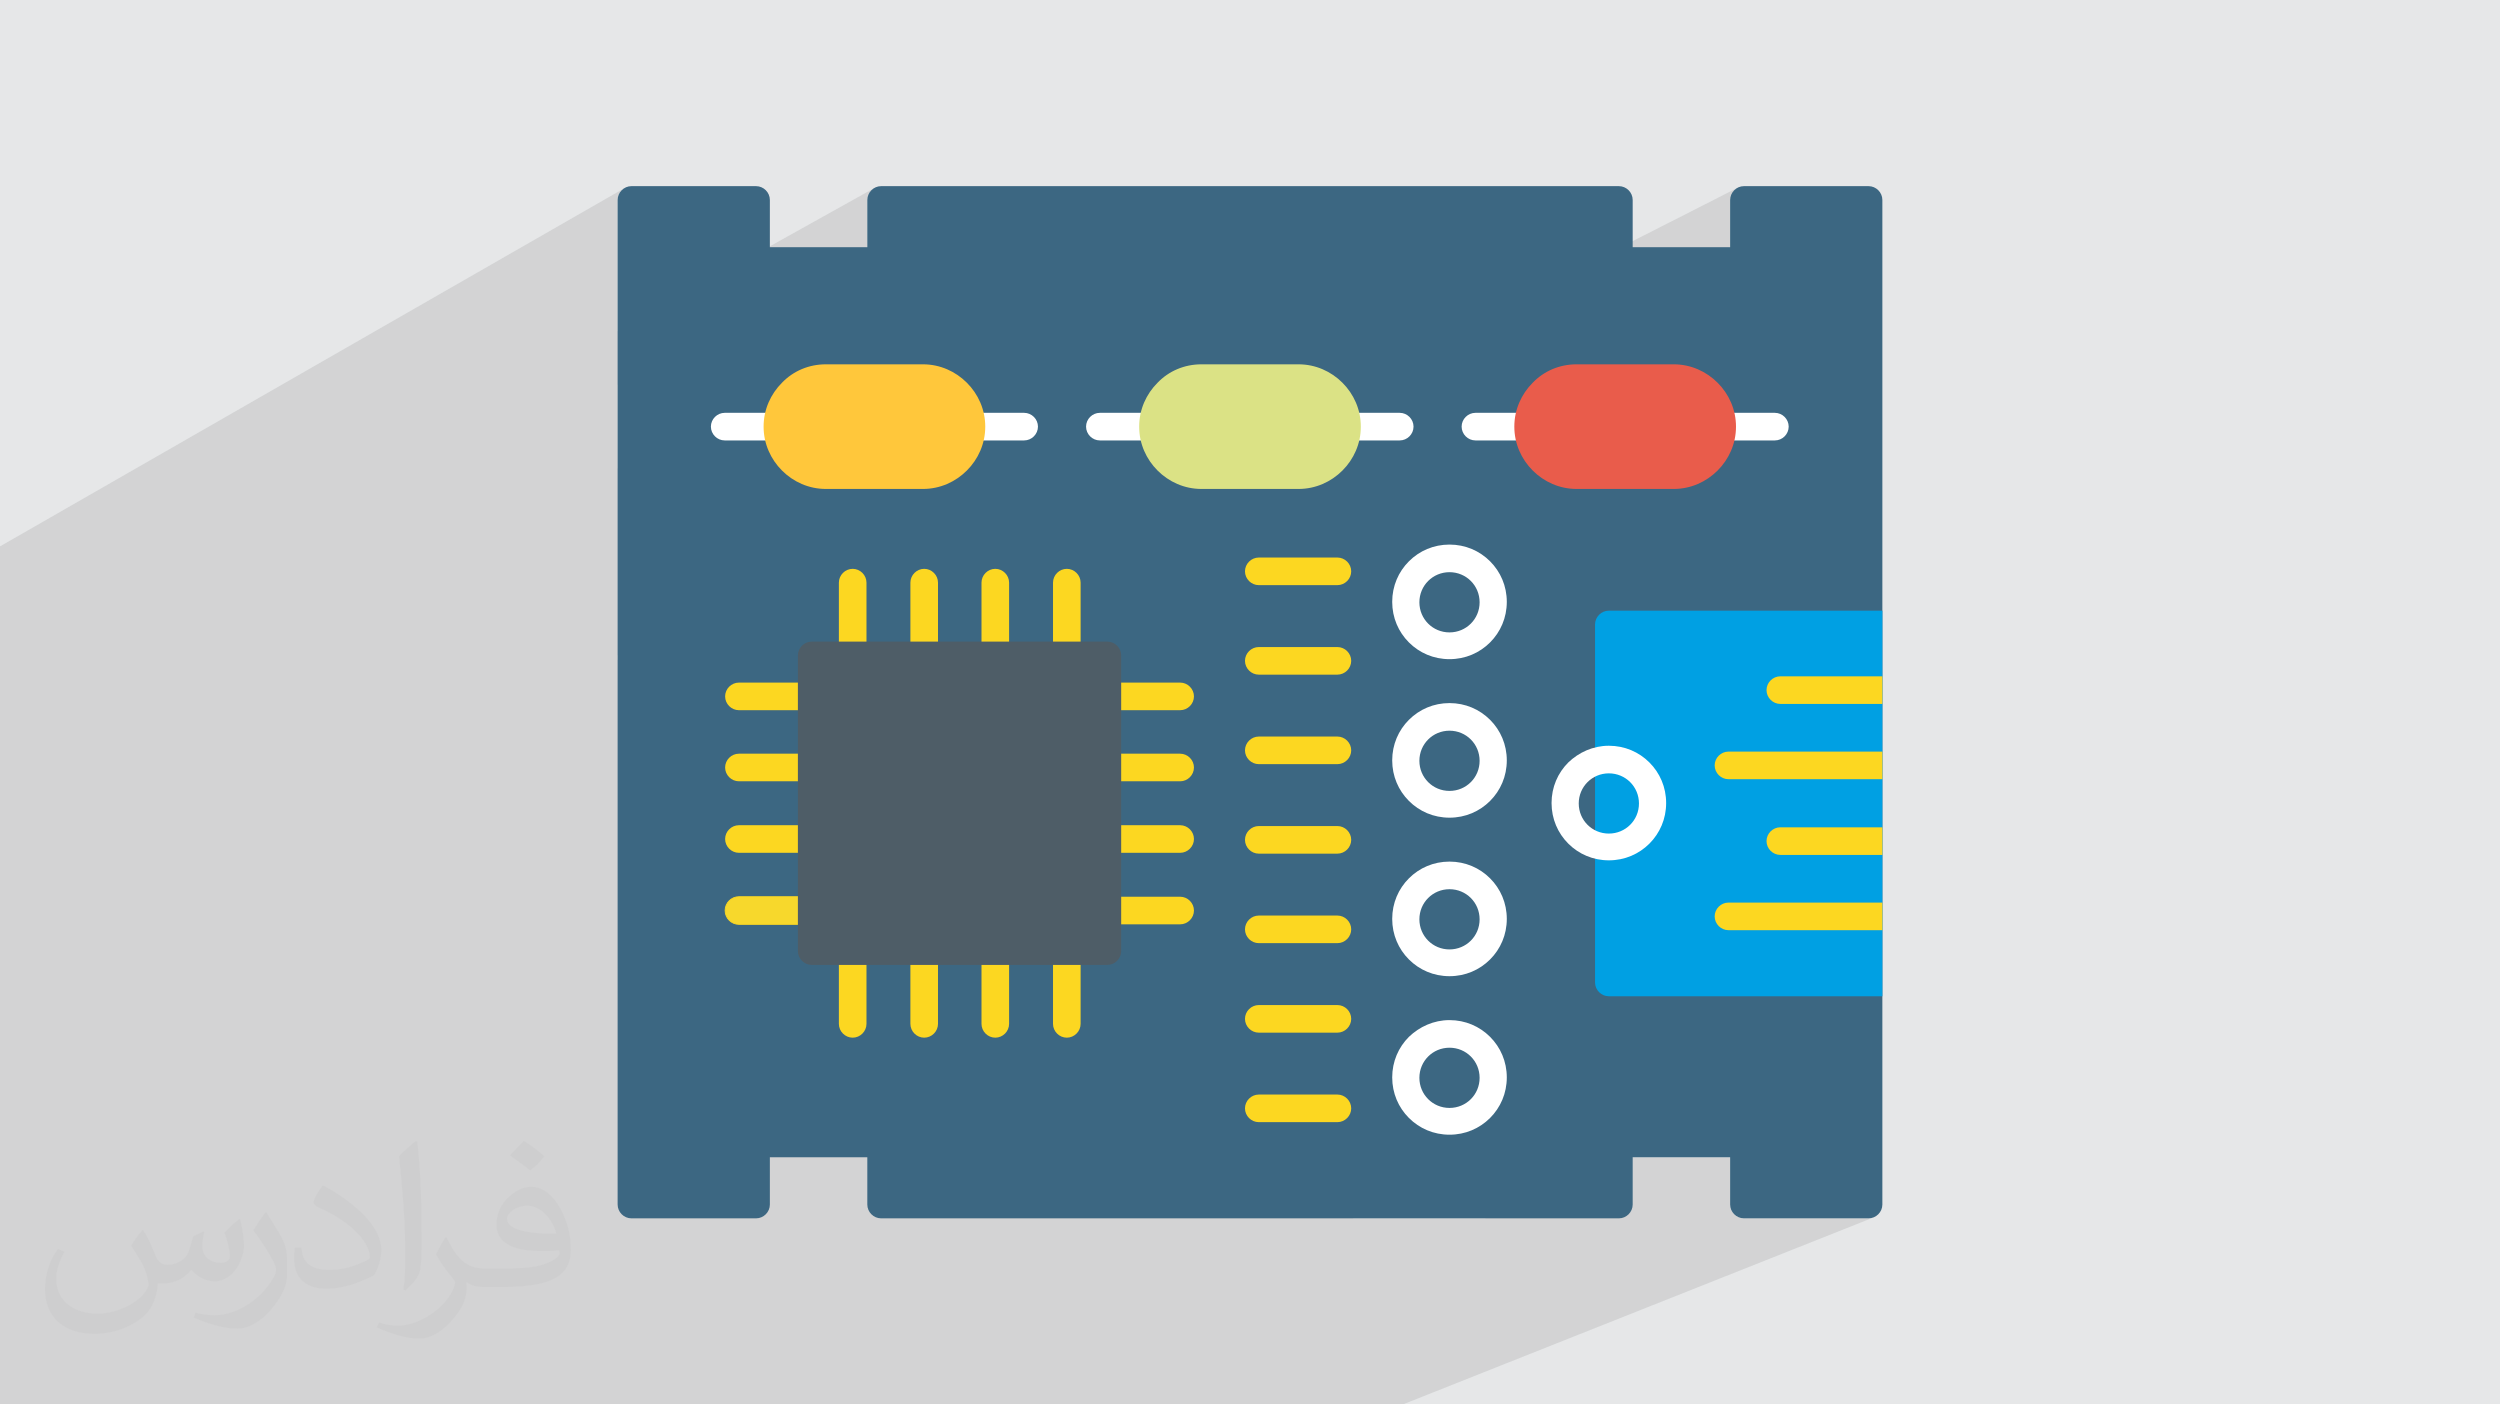
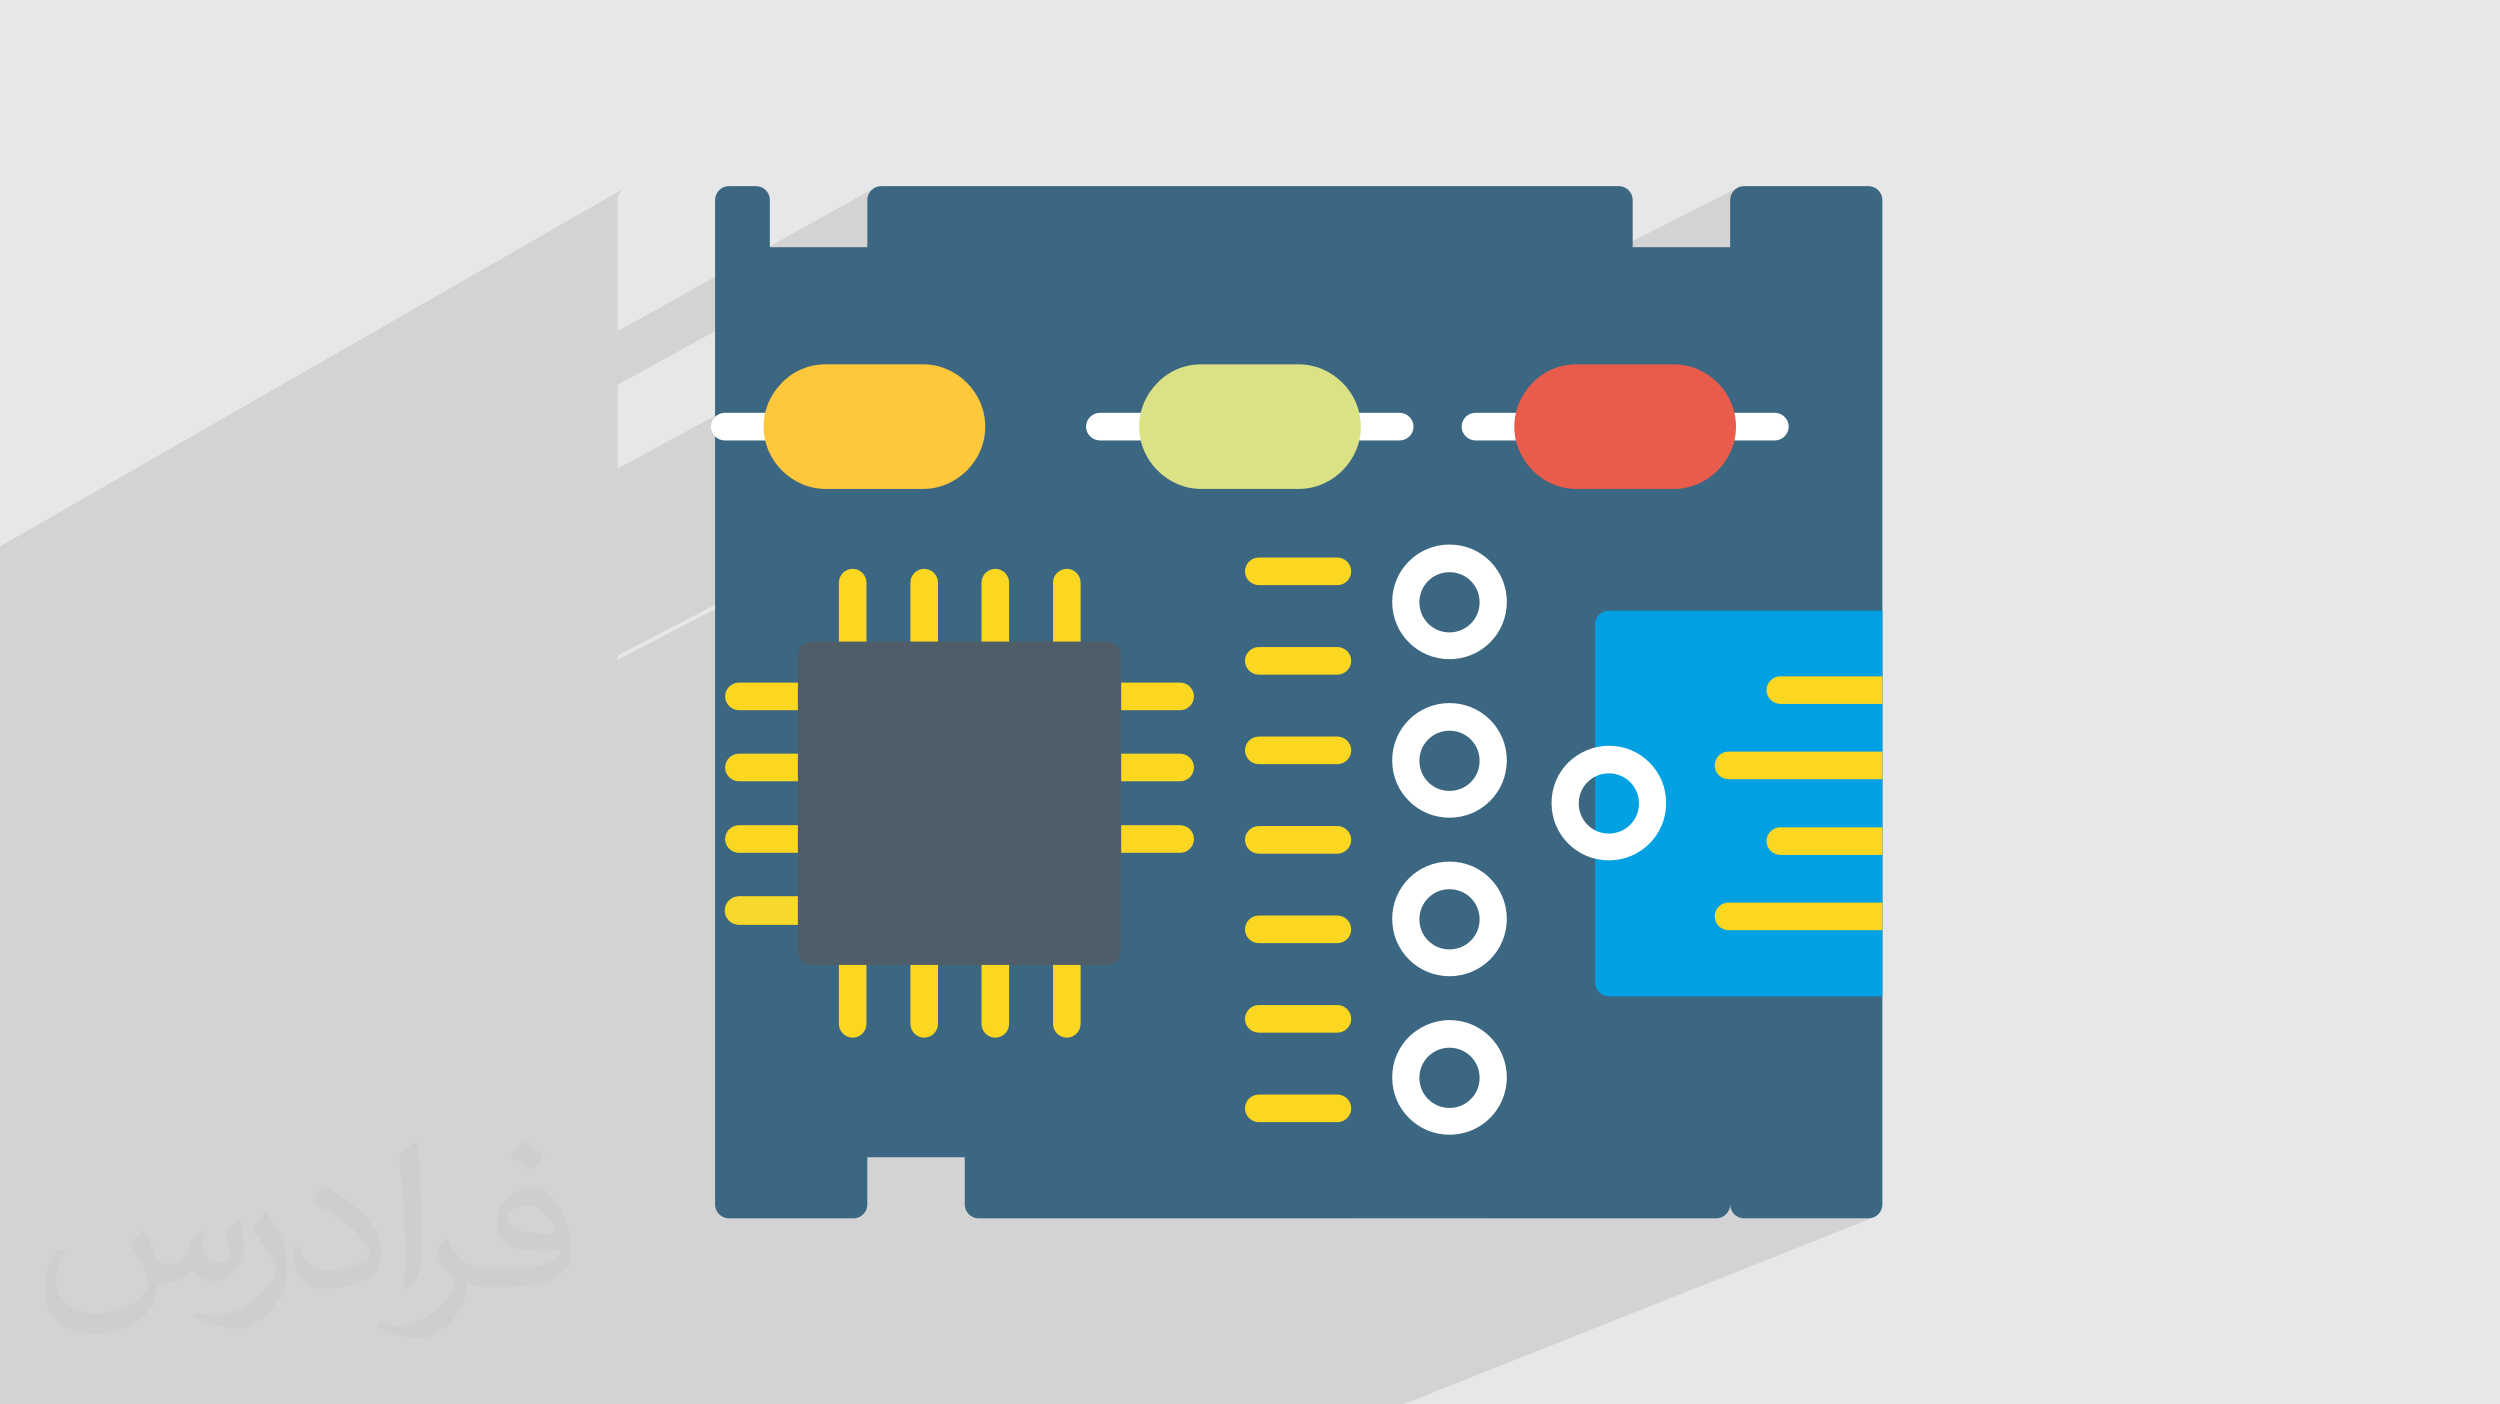
<svg xmlns="http://www.w3.org/2000/svg" xml:space="preserve" width="94.192mm" height="52.917mm" version="1.1" style="shape-rendering:geometricPrecision; text-rendering:geometricPrecision; image-rendering:optimizeQuality; fill-rule:evenodd; clip-rule:evenodd" viewBox="0 0 9404.92 5283.66">
  <defs>
    <style type="text/css">
   
    .str0 {stroke:#FCD721;stroke-width:3.39;stroke-miterlimit:2.613}
    .fil7 {fill:none;fill-rule:nonzero}
    .fil0 {fill:#E6E7E8}
    .fil12 {fill:#E95C4B;fill-rule:nonzero}
    .fil5 {fill:#FCD721;fill-rule:nonzero}
    .fil6 {fill:#F7D82C;fill-rule:nonzero}
    .fil11 {fill:#DBE285;fill-rule:nonzero}
    .fil9 {fill:#4E5D67;fill-rule:nonzero}
    .fil4 {fill:#00A0E3;fill-rule:nonzero}
    .fil3 {fill:#3C6782;fill-rule:nonzero}
    .fil10 {fill:#FFC73B;fill-rule:nonzero}
    .fil8 {fill:white;fill-rule:nonzero}
    .fil2 {fill:#373435;fill-opacity:0.031}
    .fil1 {fill:#2B2A29;fill-opacity:0.102}
   
  </style>
  </defs>
  <g id="Layer_x0020_1">
    <polygon class="fil0" points="-0,0 9404.92,0 9404.92,5283.66 -0,5283.66 " />
    <path class="fil1" d="M-0 4477.36l0 -1.2 0 -3.92 0 -1.36 0 -0.59 0 -1.42 0 -14.8 0 -14.1 0 -5.01 0 -9.94 0 -21.29 0 -21.06 0 -28.15 0 -0.25 0 -27.44 0 -6.13 0 -4.97 0 -10.88 0 -1.2 0 -10.42 0 -0.25 0 -26.85 0 -2.49 0 -28.51 0 -4.15 0 -1.17 0 -5.44 0 -13.05 0 -10.12 0 -1.4 0 -17.28 0 -1.2 0 -19.15 0 -5.27 0 -14.9 0 -27.52 0 -1.11 0 -1.74 0 -0.53 0 -1.77 0 -54.38 0 -13.39 0 -5.39 0 -7.2 0 -19.03 0 -19.91 0 -5.13 0 -5.58 0 -7.72 0 -5.54 0 -46.31 0 -5.5 0 -26.22 0 -10.02 0 -11.7 0 -5.73 0 -65.31 0 -3.4 0 -2.22 0 -74.6 0 -13.89 0 -5.53 0 -6.54 0 -14.8 0 -6.57 0 -4.61 0 -23.02 0 -70.04 0 -21.98 0 -70.58 0 -5.75 0 -103.49 0 -140.54 0 -0.09 0 -27.9 0 -72.69 0 -76.41 0 -21.45 0 -6.17 0 -1.69 0 -292.26 0 -160.44 0 -27.16 0 -458.37 0 -27.61 2346.55 -1346.24 -7.71 6.37 -6.37 7.71 -4.83 8.82 -3.07 9.7 -1.07 10.36 0 493.66 962.36 -536.62 -7.71 6.37 -6.37 7.71 -4.83 8.82 -3.07 9.7 -1.07 10.36 0 177.79 -939.32 517.93 0 314.75 672.27 -364.17 10.07 -5.18 10.33 -4.68 10.6 -4.16 10.84 -3.64 11.07 -3.11 11.29 -2.56 11.49 -2.01 11.69 -1.45 11.85 -0.88 12.02 -0.29 365.02 0 12.02 0.31 11.85 0.92 11.69 1.52 11.49 2.1 11.29 2.66 11.07 3.21 10.84 3.73 10.59 4.24 10.34 4.74 10.06 5.23 9.79 5.69 9.49 6.14 9.18 6.58 8.84 6.99 8.51 7.39 8.15 7.78 7.78 8.15 7.4 8.51 6.99 8.84 6.57 9.18 6.14 9.49 5.7 9.79 5.22 10.06 4.74 10.34 4.24 10.59 3.73 10.84 3.21 11.07 1.51 6.43 152.32 0 10.36 1.07 9.7 3.07 8.82 4.82 7.71 6.38 6.38 7.71 4.82 8.82 3.07 9.7 1.07 10.36 -1.07 10.36 -3.07 9.7 -4.82 8.82 -6.38 7.7 -7.71 6.38 -8.82 4.83 -248.43 129.25 -3.83 3.33 -8.84 6.99 -9.18 6.58 -9.49 6.14 -9.79 5.69 -1259.84 655.19 0 15.94 2085.17 -1083.38 10.07 -5.18 10.34 -4.68 10.59 -4.16 10.84 -3.64 11.07 -3.11 11.29 -2.56 11.49 -2.01 11.68 -1.45 11.85 -0.88 12.02 -0.29 365.04 0 12.02 0.31 11.85 0.92 11.68 1.52 11.49 2.1 11.29 2.66 11.07 3.21 10.84 3.73 10.59 4.24 10.34 4.74 10.07 5.23 9.78 5.69 9.49 6.14 9.18 6.58 8.84 6.99 8.51 7.39 8.15 7.78 7.78 8.15 6.09 7.01 1476.52 -750.51 -8.82 4.83 -7.71 6.37 -6.38 7.71 -4.82 8.82 -3.07 9.7 -1.07 10.36 0 177.79 -1240.26 623.35 7.65 0.79 9.7 3.07 8.82 4.82 7.71 6.38 6.37 7.71 4.83 8.82 3.07 9.7 1.07 10.36 -1.07 10.36 -3.07 9.7 -4.83 8.82 -6.37 7.7 -7.71 6.38 -8.82 4.83 -236.24 118.01 -7.52 7.18 -8.51 7.4 -8.84 6.99 -9.18 6.58 -6.86 4.44 821.42 -410.05 10.34 -4.68 10.59 -4.16 10.84 -3.64 11.07 -3.11 11.29 -2.56 11.49 -2.01 11.69 -1.45 11.85 -0.88 12.02 -0.29 365.03 0 12.02 0.31 11.85 0.92 11.68 1.52 11.49 2.1 11.29 2.66 11.07 3.21 10.84 3.73 10.6 4.24 10.33 4.74 10.07 5.23 9.79 5.69 9.49 6.14 9.17 6.58 8.85 6.99 8.5 7.39 8.15 7.78 7.78 8.15 7.4 8.51 6.99 8.84 6.58 9.18 6.14 9.49 5.69 9.79 5.22 10.06 4.75 10.34 4.24 10.59 3.73 10.84 3.21 11.07 1.51 6.43 152.32 0 10.36 1.07 9.7 3.07 8.81 4.82 7.71 6.38 6.38 7.71 4.82 8.82 3.07 9.7 1.07 10.36 -1.07 10.36 -3.07 9.7 -4.82 8.82 -6.38 7.7 -7.71 6.38 -8.81 4.83 -228.19 109.62 -7.43 7.79 -8.15 7.78 -8.5 7.4 -8.85 6.99 -9.17 6.58 -9.49 6.14 -9.79 5.69 -10.07 5.22 -748.07 358.99 2.38 5.28 3.82 9.78 3.34 10.01 2.88 10.22 2.37 10.42 1.87 10.62 1.35 10.8 0.81 10.97 0.28 11.13 -0.28 11.13 -0.81 10.98 -1.35 10.8 -1.87 10.62 -2.37 10.43 -2.88 10.22 -3.34 10 -3.82 9.78 -4.29 9.55 -4.73 9.29 -5.17 9.03 -5.59 8.76 -6.02 8.46 -6.41 8.18 -6.81 7.86 -7.19 7.54 -7.54 7.19 -7.86 6.81 -8.18 6.41 -8.46 6.02 -8.76 5.59 -9.03 5.17 -9.29 4.73 -659.33 312.08 144.14 0 4.13 0.43 996.93 -469.88 -8.81 4.82 -7.71 6.38 -6.38 7.71 -4.83 8.82 -3.07 9.7 -1.07 10.36 0 42.86 0 42.73 0 42.61 0 42.49 0 42.39 0 42.29 0 42.2 0 42.12 0 42.04 0 41.98 0 39.12 8.39 -1.99 10.62 -1.95 10.8 -1.42 10.98 -0.87 11.13 -0.29 11.13 0.27 10.97 0.82 10.8 1.35 10.62 1.87 5.88 1.34 575.61 -262.69 -8.82 4.83 -7.7 6.37 -6.38 7.71 -4.83 8.82 -3.07 9.7 -1.07 10.36 1.07 10.36 3.07 9.7 4.83 8.82 6.38 7.7 7.7 6.38 8.82 4.83 9.7 3.07 10.36 1.07 383.91 0 -609.03 273.3 1.15 0.95 8.81 4.83 9.7 3.07 10.36 1.07 579.01 0 -1080.92 476.84 0 6.74 676.96 -298.51 -8.82 4.83 -7.7 6.38 -6.38 7.7 -4.83 8.82 -3.07 9.7 -1.07 10.36 1.07 10.36 3.07 9.71 4.83 8.81 6.38 7.71 7.7 6.38 8.82 4.83 9.7 3.07 10.36 1.07 383.91 0 -616.21 267.12 0.62 0.75 7.71 6.38 8.81 4.82 9.7 3.07 10.36 1.07 579.01 0 -583.73 248.6 583.73 0 -1992.92 835.47 497.92 0 555.69 -229.71 366.6 0 0 177.79 1.07 10.36 3.07 9.7 4.82 8.82 6.38 7.71 7.71 6.37 8.82 4.83 9.7 3.07 10.36 1.07 468.87 0 10.36 -1.07 9.7 -3.07 -1773.25 704.4 -9.2 0 -446.66 0 -171.77 0 -266.93 0 -9.45 0 -136.02 0 -343.89 0 -474.32 0 -318.73 0 -37.68 0 -169.91 0 -32.3 0 -21.77 0 -49.37 0 -96.45 0 -119.95 0 -73.45 0 -8.2 0 -1.02 0 -83.53 0 -27.86 0 -28.66 0 -9.94 0 -3.9 0 -4.31 0 -19.12 0 -86.15 0 -68.88 0 -21.62 0 -40.21 0 -28.98 0 -9.8 0 -79.13 0 -117.24 0 -23.48 0 -7.45 0 -25.11 0 -13.63 0 -27.75 0 -13.49 0 -20.67 0 -91.49 0 -23.84 0 -21.65 0 -23.96 0 -14.58 0 -57.6 0 -30.7 0 -10.86 0 -84.06 0 -9.78 0 -69.33 0 -10.3 0 -0.44 0 -14.87 0 -6.37 0 -5.62 0 -29.56 0 -15.11 0 -12.03 0 -4.7 0 -13.27 0 -42.05 0 -11.01 0 -4.61 0 -8.46 0 -2.52 0 -63.28 0 -74.13 0 -8.02 0 -21.11 0 -2.57 0 -35.33 0 -5.88 0 -14.42 0 -5.68 0 -31.56 0 -14.07 0 -14.21 0 -14.76 0 -59.48 0 -17.89 0 -24.66 0 -9.74 0 -8.88 0 -8.21 0 -9.7 0 -5.09 0 -23.1 0 -6.44 0 -39.29 0 -25.11 0 -42.03 0 -10.59 0 -12.01 0 -18.7 0 -21.53 0 -4.93 0 -6.68 0 -14.8 0 -17.57 0 -11.52 0 -40.39 0 -46.91 0 -13.95 0 -0.04 0 -66.64 0 -18.73 0 -9.91 0 -36.14 0 -44.96 0 -2.72 0 -52.99 0 -8.95 0 -1.19 0 -8.67 0 -1.03 0 -43.03 0 -6.87 0 -3.52 0 0 -1.42 0 -7.56 0 -4.66 0 -13.37 0 -20.6 0 -5.01 0 -23.12 0 -3.63 0 -14.07 0 -5.36 0 -12.95 0 -9.24 0 -4.76 0 -13.34 0 -2.03 0 -25.25 0 -33.22 0 -6.86 0 -4.72 0 -0.18 0 -21.41 0 -2.7 0 -4.88 0 -20.86 0 -0.44 0 -4.67 0 -27.91 0 -10.35 0 -10.17 0 -13.23 0 -8.05 0 -5.22 0 -4.95 0 -17.69 0 -1.21 0 -5.66 0 -26.83 0 -12.43 0 -3.46 0 -16.21 0 -10.36 0 -0.44 0 -2.37 0 -3.85 0 -1 0 -18.08 0 -0.27 0 -2.7 0 -25.25 0 -7.31 0 -1.7 0 -4.1 0 -11.36 0 -18.15 0 -16.02 0 -4.84 0 -3.64 0 -0.01 0 -5.13 0 -15.63 0 -2.49 0 -1.01 0 -1.14 0 -18.63 0 -9.52 0 -9.75 0 -27.61 0 -25.84 0 -4.26 0 -0.73 0 -1.93 0 -33.47 0 -27.06 0 -37.81 0 -4.73 0 -18.42zm7081.43 -1649.87l0 0zm0 -283.21l0 0zm0 851.2l0 0zm0 -283.21l0 0zm0 -815.01l0 0z" />
    <path class="fil2" d="M538.55 4627.69c17.95,27.21 29.6,53.36 40.96,82.43 8.45,16.91 12.93,48.09 52.57,48.09 11.61,0 28.28,-3.42 43.06,-11.61 16.63,-8.73 29.32,-21.94 35.94,-42l15.85 -53.36 38.57 -19.02 2.64 2.64c-5.27,20.09 -6.59,39.36 -6.59,54.43 0,44.63 38.57,61.56 69.22,61.56 17.95,0 34.09,-8.73 34.09,-25.11 0,-21.13 -8.98,-57.06 -20.62,-89.29 17.95,-17.95 35.94,-35.94 56.53,-50.47l3.17 1.6c8.98,38.04 14,75.56 14,100.66 0,24.57 -10.83,51.79 -19.81,69.49 -18.49,34.87 -51.25,62.62 -90.87,62.62 -30.1,0 -63.65,-15.07 -86.66,-43.06l-1.32 0c-21.66,26.96 -55.22,51.25 -108.86,51.25l-16.63 0c-2.64,35.41 -10.29,60.49 -21.94,82.95 -31.95,62.34 -126.81,106.47 -216.1,106.47 -124.17,0 -186.51,-71.59 -186.51,-166.96 0,-58.91 19.27,-113.6 48.88,-152.42l24.29 10.04c-18.49,35.41 -30.91,68.68 -30.91,101.45 0,89.29 72.66,131.83 156.4,131.83 77.68,0 173.83,-49.41 191.28,-106.72 -6.59,-62.62 -30.1,-91.93 -66.04,-148.99 10.83,-19.02 24.83,-38.04 42.28,-58.38l3.17 0 0 0 0 0 -0.02 -0.09zm1432.13 -336.04c26.15,16.39 51.79,35.66 76.87,57.85 -14,19.81 -31.45,37.79 -53.11,53.64 -25.11,-20.34 -50.19,-37.79 -75.84,-56.27 17.42,-19.55 34.62,-38.29 52.04,-55.22l0 0 0 0 0 0 0 0 0 0 0.03 0zm13.47 244.11c-42.28,0 -76.87,27.75 -76.87,48.34 0,44.13 84.53,57.85 185.72,57.31 -12.68,-51.79 -57.06,-105.68 -108.86,-105.68l0.01 0.03zm-94.86 236.19c54.96,0 103.04,-1.6 139.74,-10.83 40.96,-10.29 75.56,-30.91 75.56,-45.17 0,-3.7 0,-8.19 -1.32,-11.89 -22.98,2.11 -49.41,2.11 -72.38,2.11 -74.49,0 -131.55,-16.91 -154.02,-58.66 -5.55,-11.61 -9.51,-24.57 -9.51,-39.36 0,-40.43 17.42,-79.79 48.09,-107 25.61,-22.45 53.89,-36.44 82.67,-36.44 52.04,0 93.51,41.75 122.57,107.54 15.85,35.94 26.68,77.4 26.68,129.72 0,34.87 -9.51,64.19 -31.17,85.85 -40.43,39.11 -114.92,53.89 -229.04,53.89l-51.79 0 0 0 -13.47 0c-28.28,0 -48.62,-5.02 -64.72,-17.42l-2.64 0c0.79,6.59 1.32,12.93 1.32,19.02 0,25.61 -8.45,58.38 -25.61,84.53 -50.72,75.3 -105.68,108.04 -153.24,108.04 -48.09,0 -107,-18.49 -160.11,-42.54l9.51 -18.49c17.17,7.13 40.96,11.89 73.7,11.89 85.85,0 198.66,-82.43 212.66,-163 -3.17,-6.59 -8.98,-15.32 -17.17,-24.57 -25.11,-29.85 -40.96,-54.68 -55.75,-80.83 12.68,-25.11 24.29,-45.17 35.13,-63.4l4.49 -0.53c36.72,74.77 69.99,117.55 144.23,117.55l11.61 0 0 0 53.89 0 0 0 0 0 0 0 0 0 0 0 0.09 0.01zm-371.98 79c6.34,-34.34 6.87,-72.91 6.87,-108.86l0 -53.36c0,-99.6 -12.68,-244.36 -22.98,-338.68 17.95,-19.27 43.06,-42 62.87,-57.31l5.81 1.6c13.47,118.62 16.63,256 16.63,383.06 0,33.3 -1.32,65.79 -4.49,89.55 -1.85,30.1 -19.27,52.83 -56.53,87.7l-8.19 -3.7zm-382.8 -157.19c1.85,46.77 24.83,83.49 105.15,83.49 49.93,0 92.19,-12.93 138.96,-35.13 8.45,-3.7 12.93,-8.73 12.93,-12.93 0,-29.32 -22.45,-68.15 -60.23,-103.55 -36.72,-33.3 -85.34,-62.62 -130.76,-82.18 -15.6,-6.59 -20.62,-13.47 -20.62,-20.09 0,-13.47 17.95,-41.75 32.77,-62.09l5.02 -0.53c52.04,27.21 110.17,67.64 153.24,112.53 39.11,41.47 63.4,83.49 63.4,129.19 0,33.81 -10.29,65.51 -26.96,95.11 -57.06,28.79 -117.83,50.72 -178.06,50.72 -73.17,0 -123.1,-34.34 -123.1,-114.92 0,-8.73 0,-22.19 3.17,-39.64l25.11 0 0 0 0 0 0 0 0 0 0 0 -0.02 0zm-132.37 -132.9l45.45 73.45c16.63,27.21 32.23,56.81 32.23,103.55l0 59.7c0,48.34 -30.91,100.13 -80.83,151.38 -39.11,34.62 -73.7,49.41 -105.68,49.41 -47.55,0 -101.98,-14.79 -164.85,-41.75l7.13 -18.49c19.81,5.27 42.79,9.77 71.06,9.77 90.36,-0.53 182.8,-66.57 225.08,-147.15 5.02,-9.26 6.87,-17.95 6.87,-24.04 0,-9.26 -5.02,-19.55 -8.98,-28.79 -22.98,-43.31 -48.62,-82.95 -76.87,-119.68 14.79,-23.25 29.6,-45.7 45.7,-67.9l3.7 0.53 0 0 0 0 0 0 0 0 0 0 -0.02 0.01z" />
    <g id="_2251682652752">
-       <path class="fil3" d="M2375.42 700.27l468.87 0c28.33,0 51.92,23.6 51.92,51.92l0 177.79 366.6 0 0 -177.79c0,-28.32 23.6,-51.92 51.92,-51.92l2775.46 0c28.32,0 51.91,23.6 51.91,51.92l0 177.79 366.6 0 0 -177.79c0,-28.32 23.59,-51.92 51.92,-51.92l468.87 0c28.32,0 51.92,23.6 51.92,51.92l0 3779.28c0,28.32 -23.6,51.92 -51.92,51.92l-468.87 0c-28.33,0 -51.92,-23.6 -51.92,-51.92l0 -177.79 -366.6 0 0 177.79c0,28.32 -23.59,51.92 -51.91,51.92l-2775.46 0c-28.32,0 -51.92,-23.6 -51.92,-51.92l0 -177.79 -366.6 0 0 177.79c0,28.32 -23.59,51.92 -51.92,51.92l-468.87 0c-28.32,0 -51.92,-23.6 -51.92,-51.92l0 -3779.28c0,-28.32 23.6,-51.92 51.92,-51.92z" />
+       <path class="fil3" d="M2375.42 700.27l468.87 0c28.33,0 51.92,23.6 51.92,51.92l0 177.79 366.6 0 0 -177.79c0,-28.32 23.6,-51.92 51.92,-51.92l2775.46 0c28.32,0 51.91,23.6 51.91,51.92l0 177.79 366.6 0 0 -177.79c0,-28.32 23.59,-51.92 51.92,-51.92l468.87 0c28.32,0 51.92,23.6 51.92,51.92l0 3779.28c0,28.32 -23.6,51.92 -51.92,51.92l-468.87 0c-28.33,0 -51.92,-23.6 -51.92,-51.92c0,28.32 -23.59,51.92 -51.91,51.92l-2775.46 0c-28.32,0 -51.92,-23.6 -51.92,-51.92l0 -177.79 -366.6 0 0 177.79c0,28.32 -23.59,51.92 -51.92,51.92l-468.87 0c-28.32,0 -51.92,-23.6 -51.92,-51.92l0 -3779.28c0,-28.32 23.6,-51.92 51.92,-51.92z" />
      <path class="fil4" d="M7081.43 2297.26l0 1450.66 -1028.99 0c-28.33,0 -51.93,-23.6 -51.93,-51.93 0,-454.7 0,-888.95 0,-1346.81 0,-28.33 23.6,-51.92 51.93,-51.92l1028.99 0 0 0z" />
      <path class="fil5" d="M7081.43 3395.48l0 103.84 -579.01 0c-28.32,0 -51.91,-23.59 -51.91,-51.92 0,-28.32 23.59,-51.92 51.91,-51.92l579.01 0 0 0z" />
      <path class="fil5" d="M7081.43 3112.27l0 103.85 -383.91 0c-28.32,0 -51.92,-23.6 -51.92,-51.93 0,-28.32 23.6,-51.92 51.92,-51.92l383.91 0 0 0z" />
      <path class="fil5" d="M7081.43 2827.49l0 103.84 -579.01 0c-28.32,0 -51.91,-23.6 -51.91,-51.92 0,-28.32 23.59,-51.92 51.91,-51.92l579.01 0 0 0z" />
      <path class="fil5" d="M7081.43 2544.28l0 103.84 -383.91 0c-28.32,0 -51.92,-23.6 -51.92,-51.92 0,-28.32 23.6,-51.92 51.92,-51.92l383.91 0 0 0z" />
      <path class="fil5" d="M3259.67 2191.84c0,-28.33 -23.59,-51.92 -51.91,-51.92 -28.33,0 -51.93,23.59 -51.93,51.92l0 273.77c0,28.33 23.6,51.92 51.93,51.92 28.32,0 51.91,-23.59 51.91,-51.92l0 -273.77z" />
      <path class="fil5" d="M3528.72 2191.84c0,-28.33 -23.59,-51.92 -51.92,-51.92 -28.32,0 -51.92,23.59 -51.92,51.92l0 273.77c0,28.33 23.6,51.92 51.92,51.92 28.33,0 51.92,-23.59 51.92,-51.92l0 -273.77z" />
      <path class="fil5" d="M3796.19 2191.84c0,-28.33 -23.59,-51.92 -51.92,-51.92 -28.32,0 -51.92,23.59 -51.92,51.92l0 273.77c0,28.33 23.6,51.92 51.92,51.92 28.33,0 51.92,-23.59 51.92,-51.92l0 -273.77z" />
      <path class="fil5" d="M4065.25 2191.84c0,-28.33 -23.6,-51.92 -51.92,-51.92 -28.32,0 -51.92,23.59 -51.92,51.92l0 273.77c0,28.33 23.6,51.92 51.92,51.92 28.32,0 51.92,-23.59 51.92,-51.92l0 -273.77z" />
      <path class="fil6" d="M2779.78 3373.45c-28.32,0 -51.92,23.6 -51.92,51.92 0,28.33 23.6,51.92 51.92,51.92l273.78 0c28.32,0 51.92,-23.59 51.92,-51.92 0,-28.32 -23.6,-51.92 -51.92,-51.92l-273.78 0z" />
      <path class="fil7 str0" d="M2779.78 3373.45c-28.32,0 -51.92,23.6 -51.92,51.92 0,28.33 23.6,51.92 51.92,51.92l273.78 0c28.32,0 51.92,-23.59 51.92,-51.92 0,-28.32 -23.6,-51.92 -51.92,-51.92l-273.78 0z" />
      <path class="fil5" d="M2779.78 3104.41c-28.32,0 -51.92,23.59 -51.92,51.92 0,28.32 23.6,51.92 51.92,51.92l273.78 0c28.32,0 51.92,-23.6 51.92,-51.92 0,-28.33 -23.6,-51.92 -51.92,-51.92l-273.78 0z" />
      <path class="fil5" d="M2779.78 2835.36c-28.32,0 -51.92,23.59 -51.92,51.92 0,28.32 23.6,51.92 51.92,51.92l273.78 0c28.32,0 51.92,-23.6 51.92,-51.92 0,-28.33 -23.6,-51.92 -51.92,-51.92l-273.78 0z" />
      <path class="fil5" d="M2779.78 2567.88c-28.32,0 -51.92,23.59 -51.92,51.92 0,28.32 23.6,51.92 51.92,51.92l273.78 0c28.32,0 51.92,-23.6 51.92,-51.92 0,-28.33 -23.6,-51.92 -51.92,-51.92l-273.78 0z" />
      <path class="fil5" d="M3961.4 3851.77c0,28.32 23.6,51.92 51.92,51.92 28.32,0 51.92,-23.6 51.92,-51.92l0 -273.78c0,-28.32 -23.6,-51.92 -51.92,-51.92 -28.32,0 -51.92,23.6 -51.92,51.92l0 273.78z" />
      <path class="fil5" d="M3692.35 3851.77c0,28.32 23.6,51.92 51.92,51.92 28.33,0 51.92,-23.6 51.92,-51.92l0 -273.78c0,-28.32 -23.59,-51.92 -51.92,-51.92 -28.32,0 -51.92,23.6 -51.92,51.92l0 273.78z" />
      <path class="fil5" d="M3424.87 3851.77c0,28.32 23.6,51.92 51.92,51.92 28.33,0 51.92,-23.6 51.92,-51.92l0 -273.78c0,-28.32 -23.59,-51.92 -51.92,-51.92 -28.32,0 -51.92,23.6 -51.92,51.92l0 273.78z" />
      <path class="fil5" d="M3155.82 3851.77c0,28.32 23.6,51.92 51.93,51.92 28.32,0 51.91,-23.6 51.91,-51.92l0 -273.78c0,-28.32 -23.59,-51.92 -51.91,-51.92 -28.33,0 -51.93,23.6 -51.93,51.92l0 273.78z" />
      <path class="fil5" d="M4439.71 2671.73c28.33,0 51.92,-23.6 51.92,-51.92 0,-28.33 -23.59,-51.92 -51.92,-51.92l-273.77 0c-28.33,0 -51.92,23.59 -51.92,51.92 0,28.32 23.59,51.92 51.92,51.92l273.77 0z" />
      <path class="fil5" d="M4439.71 2939.2c28.33,0 51.92,-23.6 51.92,-51.92 0,-28.33 -23.59,-51.92 -51.92,-51.92l-273.77 0c-28.33,0 -51.92,23.59 -51.92,51.92 0,28.32 23.59,51.92 51.92,51.92l273.77 0z" />
      <path class="fil5" d="M4439.71 3208.25c28.33,0 51.92,-23.6 51.92,-51.92 0,-28.33 -23.59,-51.92 -51.92,-51.92l-273.77 0c-28.33,0 -51.92,23.59 -51.92,51.92 0,28.32 23.59,51.92 51.92,51.92l273.77 0z" />
-       <path class="fil5" d="M4439.71 3477.3c28.33,0 51.92,-23.59 51.92,-51.92 0,-28.32 -23.59,-51.92 -51.92,-51.92l-273.77 0c-28.33,0 -51.92,23.6 -51.92,51.92 0,28.33 23.59,51.92 51.92,51.92l273.77 0z" />
      <path class="fil8" d="M6132.68 2942.35c-20.46,-20.46 -48.78,-33.04 -80.24,-33.04 -31.47,0 -59.8,12.58 -80.25,33.04 -20.45,20.46 -33.04,48.78 -33.04,80.25 0,31.46 12.59,59.79 33.04,80.24 20.45,20.46 48.78,33.04 80.25,33.04 31.46,0 59.78,-12.58 80.24,-33.04 20.46,-20.45 33.04,-48.78 33.04,-80.24 0,-31.47 -12.58,-59.79 -33.04,-80.25zm-80.24 -136.88c59.78,0 113.28,23.59 152.61,62.93 39.34,39.33 62.93,92.83 62.93,152.62 0,59.79 -23.59,113.28 -62.93,152.62 -39.33,39.33 -92.83,62.93 -152.61,62.93 -59.8,0 -113.29,-23.6 -152.63,-62.93 -39.33,-39.34 -62.93,-92.83 -62.93,-152.62 0,-59.79 23.6,-113.29 62.93,-152.62 39.34,-37.76 92.83,-62.93 152.63,-62.93l0 0z" />
      <path class="fil8" d="M2726.29 1553.05c-28.32,0 -51.92,23.59 -51.92,51.92 0,28.32 23.6,51.92 51.92,51.92l198.25 0c28.32,0 51.92,-23.6 51.92,-51.92 0,-28.33 -23.6,-51.92 -51.92,-51.92l-198.25 0z" />
-       <path class="fil8" d="M3654.6 1553.05c-28.33,0 -51.93,23.59 -51.93,51.92 0,28.32 23.6,51.92 51.93,51.92l198.24 0c28.33,0 51.92,-23.6 51.92,-51.92 0,-28.33 -23.59,-51.92 -51.92,-51.92l-198.24 0z" />
      <path class="fil8" d="M4137.62 1553.05c-28.32,0 -51.91,23.59 -51.91,51.92 0,28.32 23.59,51.92 51.91,51.92l199.83 0c28.32,0 51.92,-23.6 51.92,-51.92 0,-28.33 -23.6,-51.92 -51.92,-51.92l-199.83 0z" />
      <path class="fil8" d="M5067.49 1553.05c-28.32,0 -51.92,23.59 -51.92,51.92 0,28.32 23.6,51.92 51.92,51.92l198.25 0c28.32,0 51.92,-23.6 51.92,-51.92 0,-28.33 -23.6,-51.92 -51.92,-51.92l-198.25 0z" />
      <path class="fil8" d="M5550.53 1553.05c-28.33,0 -51.93,23.59 -51.93,51.92 0,28.32 23.6,51.92 51.93,51.92l198.24 0c28.33,0 51.92,-23.6 51.92,-51.92 0,-28.33 -23.59,-51.92 -51.92,-51.92l-198.24 0z" />
      <path class="fil8" d="M6478.82 1553.05c-28.32,0 -51.92,23.59 -51.92,51.92 0,28.32 23.6,51.92 51.92,51.92l198.25 0c28.32,0 51.91,-23.6 51.91,-51.92 0,-28.33 -23.59,-51.92 -51.91,-51.92l-198.25 0z" />
      <path class="fil8" d="M5533.21 2185.55c-20.45,-20.46 -48.78,-33.04 -80.24,-33.04 -31.47,0 -59.79,12.58 -80.25,33.04 -20.45,20.45 -33.04,48.77 -33.04,80.24 0,31.47 12.59,59.79 33.04,80.25 20.46,20.45 48.78,33.04 80.25,33.04 31.46,0 59.79,-12.59 80.24,-33.04 20.45,-20.46 33.04,-48.78 33.04,-80.25 0,-31.47 -12.59,-59.79 -33.04,-80.24zm-80.24 -136.88c59.79,0 113.28,23.59 152.62,62.93 39.33,39.33 62.93,92.83 62.93,152.61 0,59.8 -23.6,113.29 -62.93,152.63 -39.34,39.33 -92.83,62.93 -152.62,62.93 -59.79,0 -113.29,-23.6 -152.62,-62.93 -39.34,-39.34 -62.93,-92.83 -62.93,-152.63 0,-59.78 23.59,-113.28 62.93,-152.61 39.33,-39.34 92.83,-62.93 152.62,-62.93l0 0z" />
      <path class="fil8" d="M5533.21 2781.86c-20.45,-20.45 -48.78,-33.04 -80.24,-33.04 -31.47,0 -59.79,12.59 -80.25,33.04 -20.45,20.46 -33.04,48.78 -33.04,80.25 0,31.46 12.59,59.78 33.04,80.24 20.46,20.46 48.78,33.04 80.25,33.04 31.46,0 59.79,-12.58 80.24,-33.04 20.45,-20.46 33.04,-48.78 33.04,-80.24 0,-31.47 -12.59,-59.79 -33.04,-80.25zm-80.24 -136.88c59.79,0 113.28,23.6 152.62,62.93 39.33,39.34 62.93,92.83 62.93,152.62 0,59.79 -23.6,113.29 -62.93,152.62 -39.34,39.34 -92.83,62.93 -152.62,62.93 -59.79,0 -113.29,-23.59 -152.62,-62.93 -39.34,-39.33 -62.93,-92.83 -62.93,-152.62 0,-59.79 23.59,-113.28 62.93,-152.62 39.33,-39.33 92.83,-62.93 152.62,-62.93l0 0z" />
      <path class="fil8" d="M5533.21 3378.18c-20.45,-20.45 -48.78,-33.04 -80.24,-33.04 -31.47,0 -59.79,12.59 -80.25,33.04 -20.45,20.45 -33.04,48.78 -33.04,80.25 0,31.46 12.59,59.78 33.04,80.24 20.46,20.45 48.78,33.04 80.25,33.04 31.46,0 59.79,-12.59 80.24,-33.04 20.45,-20.46 33.04,-48.78 33.04,-80.24 0,-31.47 -12.59,-59.8 -33.04,-80.25zm-80.24 -136.88c59.79,0 113.28,23.59 152.62,62.93 39.33,39.33 62.93,92.83 62.93,152.62 0,59.79 -23.6,113.28 -62.93,152.62 -39.34,39.33 -92.83,62.93 -152.62,62.93 -59.79,0 -113.29,-23.6 -152.62,-62.93 -39.34,-39.34 -62.93,-92.83 -62.93,-152.62 0,-59.79 23.59,-113.29 62.93,-152.62 39.33,-39.34 92.83,-62.93 152.62,-62.93l0 0z" />
      <path class="fil8" d="M5533.21 3974.49c-20.45,-20.46 -48.78,-33.05 -80.24,-33.05 -31.47,0 -59.79,12.59 -80.25,33.05 -20.45,20.45 -33.04,48.78 -33.04,80.24 0,31.47 12.59,59.79 33.04,80.24 20.46,20.46 48.78,33.04 80.25,33.04 31.46,0 59.79,-12.58 80.24,-33.04 20.45,-20.45 33.04,-48.77 33.04,-80.24 0,-31.46 -12.59,-59.79 -33.04,-80.24zm-80.24 -136.89c59.79,0 113.28,23.6 152.62,62.93 39.33,39.34 62.93,92.84 62.93,152.63 0,59.78 -23.6,113.28 -62.93,152.61 -39.34,39.34 -92.83,62.93 -152.62,62.93 -59.79,0 -113.29,-23.59 -152.62,-62.93 -39.34,-39.33 -62.93,-92.83 -62.93,-152.61 0,-59.79 23.59,-113.29 62.93,-152.63 39.33,-37.76 92.83,-62.93 152.62,-62.93l0 0z" />
      <path class="fil5" d="M4735.51 2097.43c-28.33,0 -51.93,23.6 -51.93,51.92 0,28.33 23.6,51.92 51.93,51.92l295.79 0c28.32,0 51.92,-23.59 51.92,-51.92 0,-28.32 -23.6,-51.92 -51.92,-51.92l-295.79 0z" />
      <path class="fil5" d="M4735.51 2434.14c-28.33,0 -51.93,23.6 -51.93,51.92 0,28.32 23.6,51.92 51.93,51.92l295.79 0c28.32,0 51.92,-23.6 51.92,-51.92 0,-28.32 -23.6,-51.92 -51.92,-51.92l-295.79 0z" />
      <path class="fil5" d="M4735.51 2770.85c-28.33,0 -51.93,23.6 -51.93,51.92 0,28.33 23.6,51.92 51.93,51.92l295.79 0c28.32,0 51.92,-23.59 51.92,-51.92 0,-28.32 -23.6,-51.92 -51.92,-51.92l-295.79 0z" />
      <path class="fil5" d="M4735.51 3107.56c-28.33,0 -51.93,23.59 -51.93,51.92 0,28.32 23.6,51.92 51.93,51.92l295.79 0c28.32,0 51.92,-23.6 51.92,-51.92 0,-28.33 -23.6,-51.92 -51.92,-51.92l-295.79 0z" />
      <path class="fil5" d="M4735.51 3444.26c-28.33,0 -51.93,23.6 -51.93,51.92 0,28.32 23.6,51.92 51.93,51.92l295.79 0c28.32,0 51.92,-23.6 51.92,-51.92 0,-28.32 -23.6,-51.92 -51.92,-51.92l-295.79 0z" />
      <path class="fil5" d="M4735.51 3780.97c-28.33,0 -51.93,23.59 -51.93,51.92 0,28.32 23.6,51.92 51.93,51.92l295.79 0c28.32,0 51.92,-23.6 51.92,-51.92 0,-28.33 -23.6,-51.92 -51.92,-51.92l-295.79 0z" />
      <path class="fil5" d="M4735.51 4117.67c-28.33,0 -51.93,23.6 -51.93,51.92 0,28.32 23.6,51.92 51.93,51.92l295.79 0c28.32,0 51.92,-23.6 51.92,-51.92 0,-28.32 -23.6,-51.92 -51.92,-51.92l-295.79 0z" />
      <path class="fil9" d="M3053.56 2413.69l1112.39 0c28.32,0 51.92,23.6 51.92,51.92l0 1112.39c0,28.33 -23.6,51.92 -51.92,51.92l-1112.39 0c-28.33,0 -51.92,-23.59 -51.92,-51.92l0 -1112.39c0,-28.32 23.59,-51.92 51.92,-51.92z" />
      <path class="fil10" d="M3107.06 1370.54l365.02 0c64.51,0 122.72,26.75 165.21,69.23 42.49,42.49 69.23,100.7 69.23,165.21 0,64.5 -26.74,122.72 -69.23,165.2 -42.49,42.49 -100.7,69.24 -165.21,69.24l-365.02 0c-64.51,0 -122.73,-26.75 -165.21,-69.24 -42.49,-42.48 -69.23,-100.7 -69.23,-165.2 0,-64.51 26.74,-122.72 69.23,-165.21 42.48,-44.05 100.7,-69.23 165.21,-69.23z" />
      <path class="fil11" d="M4519.95 1370.54l365.04 0c64.5,0 122.71,26.75 165.2,69.23 42.48,42.49 69.24,100.7 69.24,165.21 0,64.5 -26.76,122.72 -69.24,165.2 -42.49,42.49 -100.7,69.24 -165.2,69.24l-365.04 0c-64.5,0 -122.71,-26.75 -165.2,-69.24 -42.48,-42.48 -69.24,-100.7 -69.24,-165.2 0,-64.51 26.76,-122.72 69.24,-165.21 42.49,-44.05 100.7,-69.23 165.2,-69.23z" />
      <path class="fil12" d="M5931.28 1370.54l365.03 0c64.5,0 122.72,26.75 165.2,69.23 42.49,42.49 69.24,100.7 69.24,165.21 0,64.5 -26.75,122.72 -69.24,165.2 -42.48,42.49 -100.7,69.24 -165.2,69.24l-365.03 0c-64.51,0 -122.72,-26.75 -165.21,-69.24 -42.48,-42.48 -69.23,-100.7 -69.23,-165.2 0,-64.51 26.75,-122.72 69.23,-165.21 42.49,-44.05 100.7,-69.23 165.21,-69.23z" />
    </g>
  </g>
</svg>